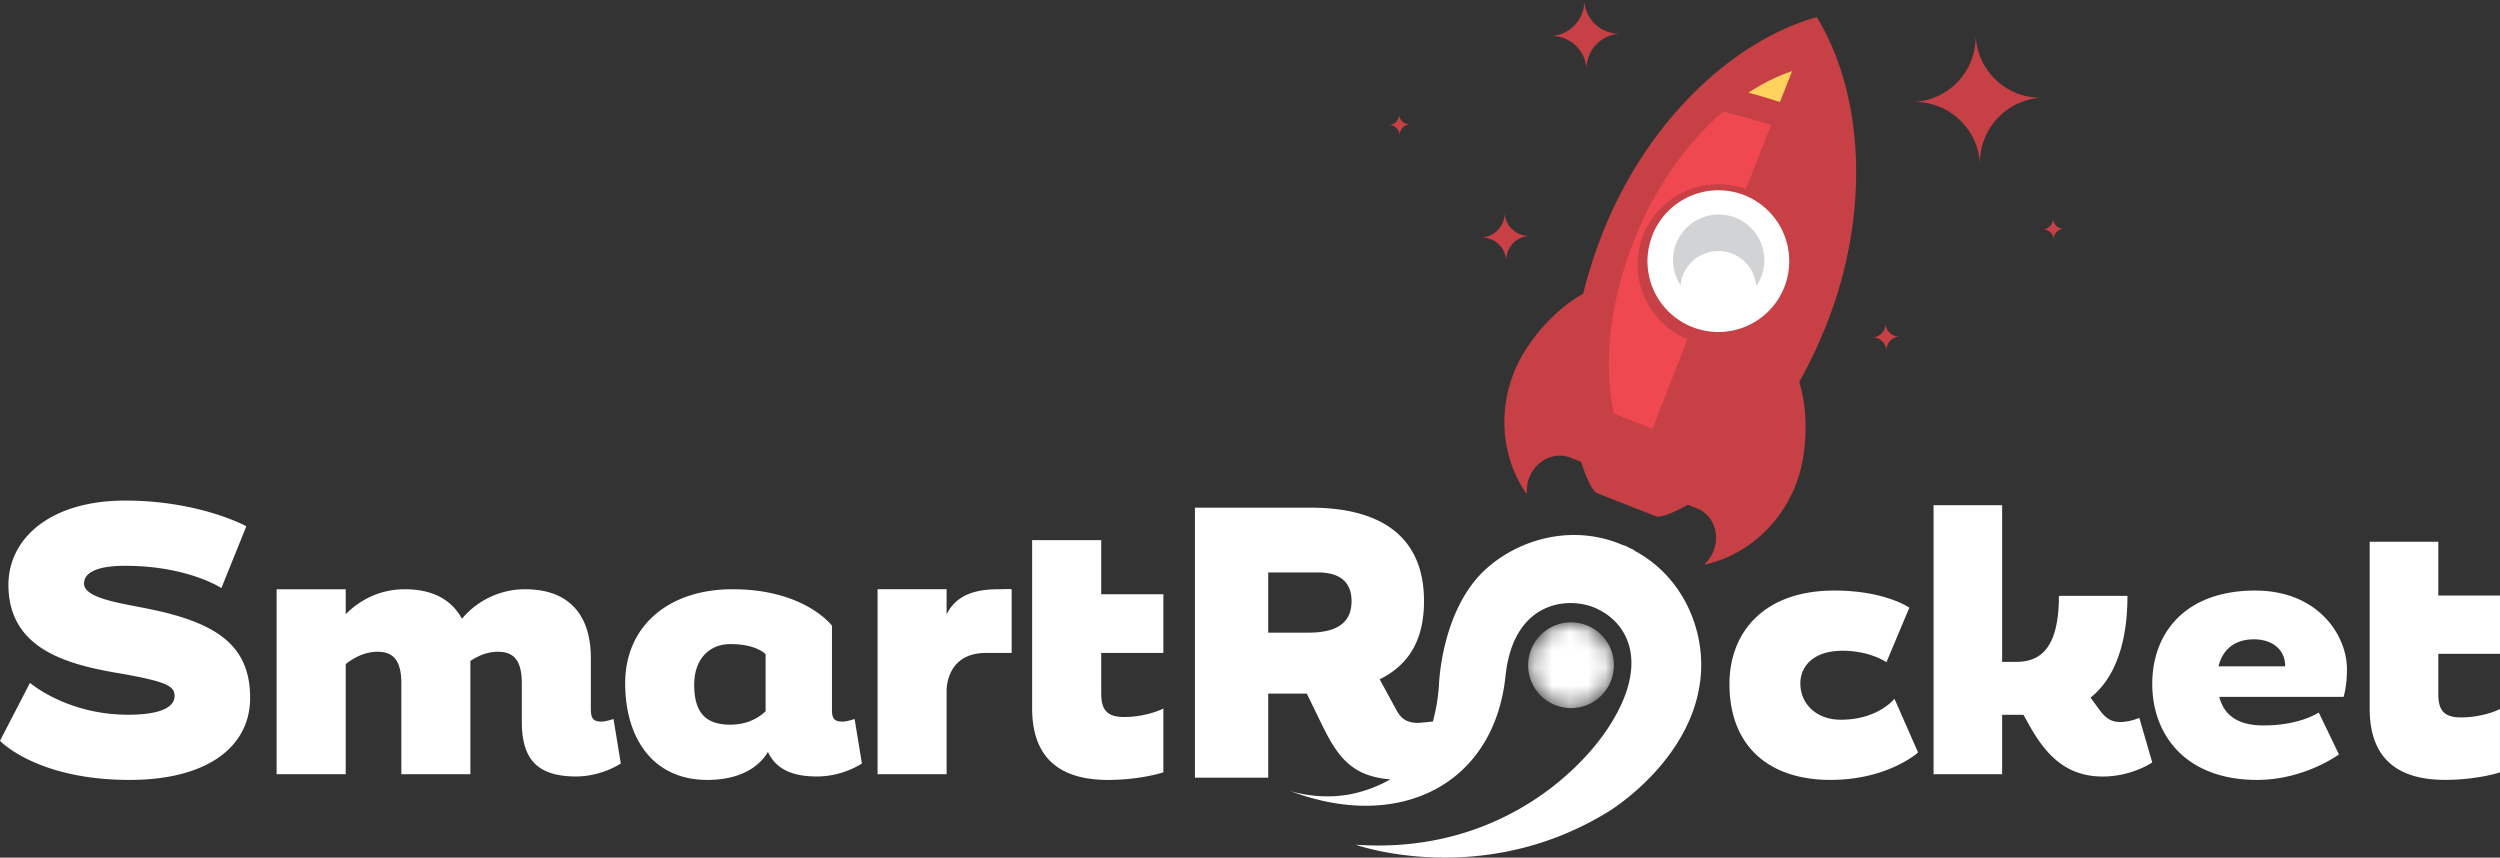
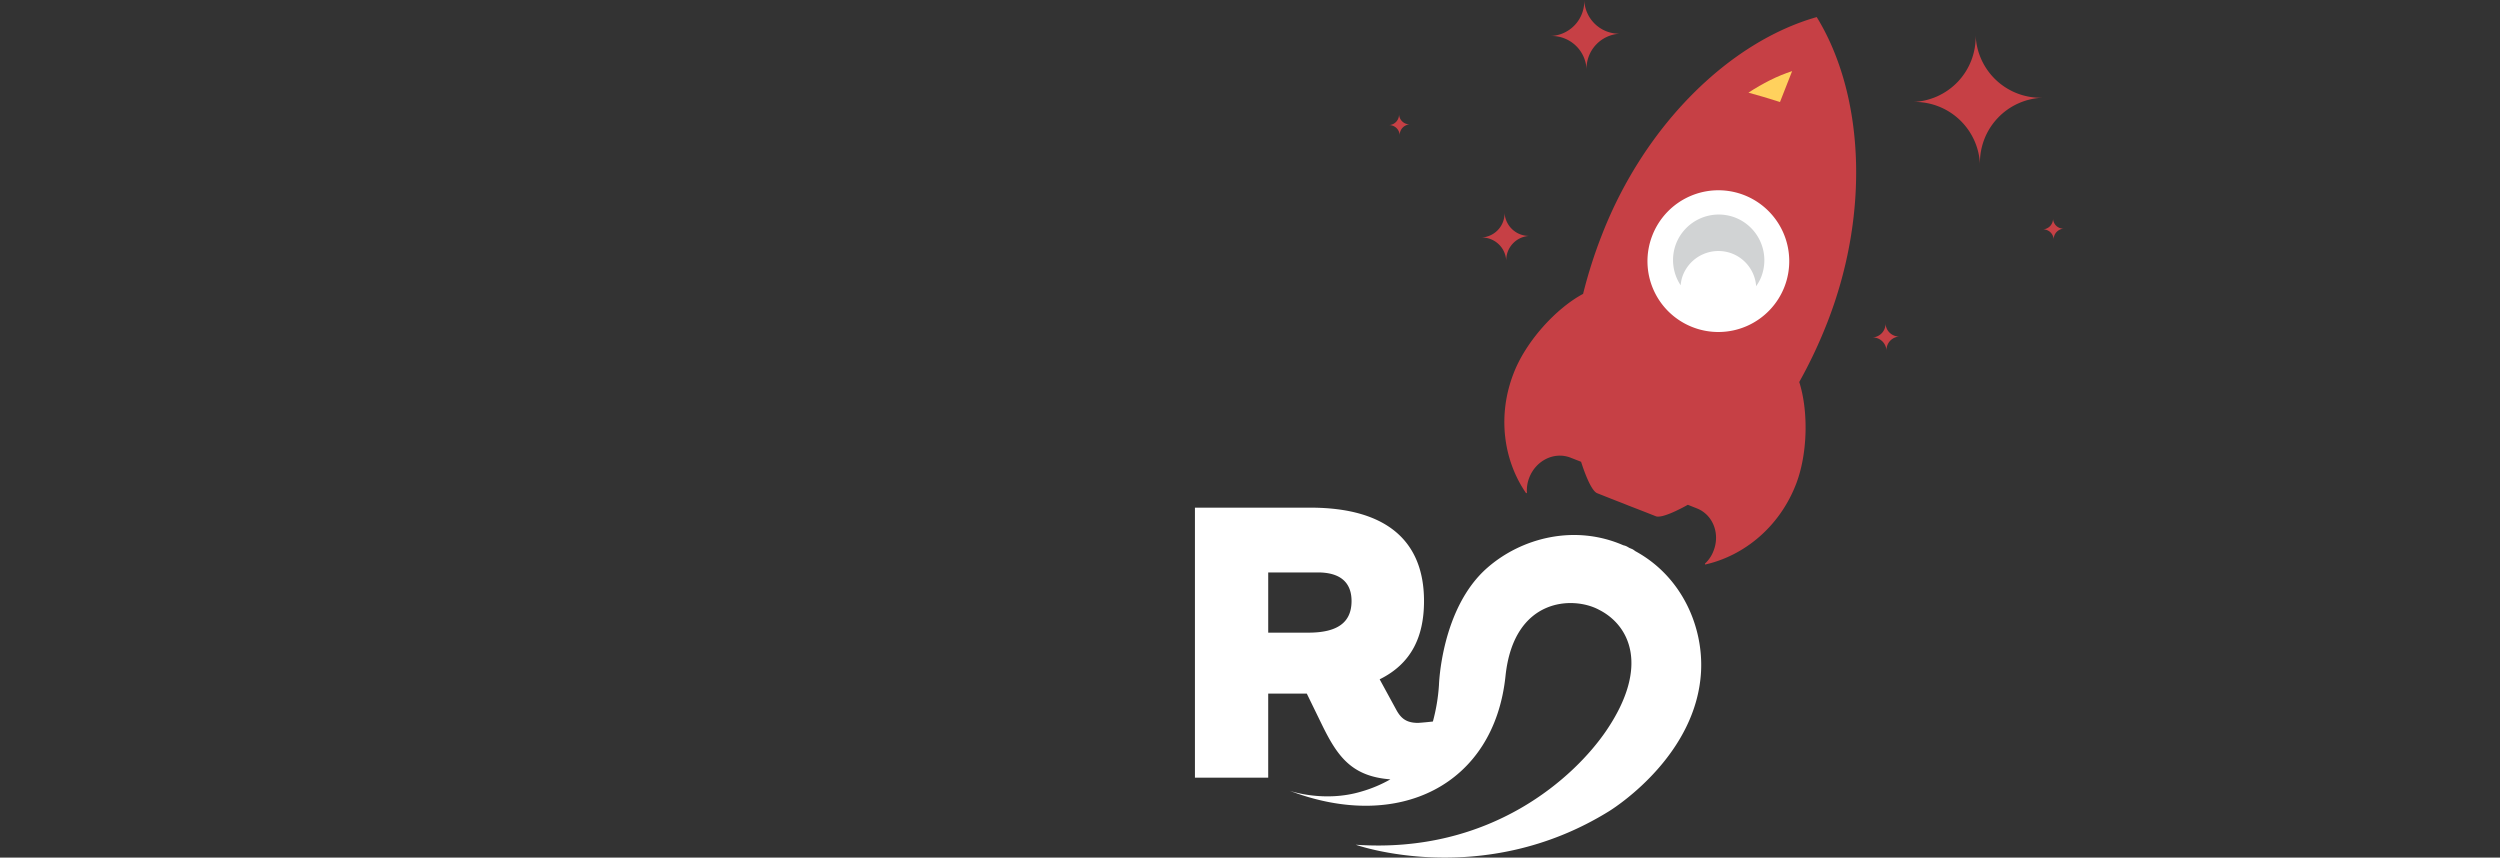
<svg xmlns="http://www.w3.org/2000/svg" xmlns:xlink="http://www.w3.org/1999/xlink" viewBox="0 0 140.246 48.111">
  <rect x="0" y="0" width="140.246" height="48.111" fill="#333333" stroke="none" />
-   <path d="M12.419 32.991s-1.873-1.25-5.402-1.25c-1.678 0-2.303.432-2.303.992 0 .775 1.787 1.058 3.057 1.313 4.111.755 6.261 1.959 6.261 5.101 0 2.778-2.451 4.629-6.842 4.605C2.026 43.729 0 41.557 0 41.557l1.681-3.25s2.065 1.788 5.509 1.788c1.679 0 2.604-.365 2.604-1.055 0-.562-.494-.797-2.863-1.228C3.917 37.318.497 36.499.473 32.84c-.018-2.627 2.346-4.758 6.544-4.758 4.195 0 6.802 1.441 6.802 1.441l-1.4 3.468zm22.408 9.838s-1.055.73-2.518.73c-2.369 0-3.036-1.183-3.036-3.098v-2.134c0-1.354-.515-1.764-1.335-1.764-.645 0-1.161.259-1.55.515v6.353h-3.874v-5.104c0-1.354-.517-1.764-1.333-1.764-.777 0-1.399.388-1.787.692v6.175h-3.876V33.056h3.876v1.398c.537-.537 1.634-1.398 3.316-1.398 1.549 0 2.625.582 3.205 1.656a4.609 4.609 0 0 1 3.552-1.656c2.411 0 3.678 1.398 3.678 3.853v2.841c0 .559.132.731.606.731.235 0 .666-.148.666-.148l.41 2.496zm13.525.001s-1.055.729-2.519.729c-1.118 0-2.237-.258-2.753-1.379-.323.564-1.229 1.572-3.402 1.572-3.056 0-4.606-2.345-4.606-5.424 0-3.188 2.409-5.273 6.027-5.273 4.046 0 5.574 2.045 5.574 2.045v4.823c.022.43.172.558.603.558.238 0 .666-.148.666-.148l.41 2.497zm-5.403-6.135c-.15-.131-.667-.562-1.981-.562-1.118 0-2.024.777-2.024 2.283 0 1.614.69 2.237 2.024 2.237 1.033 0 1.66-.448 1.981-.752v-3.206zm13.803-3.64c-.166-.024-.548 0-.548 0-.822 0-2.42 0-3.101 1.412v-1.412h-3.872V43.43h3.872v-4.614s-.111-2.188 2.217-2.188h1.432v-3.573zm8.511 6.689c-.238.136-1.143.479-2.197.479-.946 0-1.289-.386-1.289-1.312v-2.282h3.486v-3.291h-3.486v-3.036h-3.876v9.429c0 2.904 1.678 4.022 4.26 4.022 1.247 0 2.428-.212 3.102-.426v-3.583zm42.338 2.469s-1.689 1.538-4.916 1.538c-3.42 0-5.665-1.859-5.665-5.386 0-2.861 1.901-5.236 5.879-5.236 2.863 0 4.211.962 4.211.962l-1.284 3.059s-.916-.644-2.46-.644c-1.622 0-2.37.855-2.37 1.837 0 1.113.875 2.057 2.331 2.032 2.05-.02 2.949-1.176 2.949-1.176l1.325 3.014zm13.137.557s-1.135.792-2.782.792c-2.221 0-3.334-1.433-4.229-3.081l-.215-.383h-1.196v3.334h-3.847V28.34h3.847v8.789h.812c1.475 0 2.373-.964 2.373-3.701h3.846c0 2.694-.726 4.64-2.071 5.707l.469.644c.428.597.771.724 1.22.724.511 0 1.047-.232 1.047-.232l.726 2.499zm3.759-3.677c.257.983.982 1.603 2.481 1.603 2.051 0 3.1-.724 3.1-.724l1.132 2.349s-1.925 1.431-4.596 1.431c-3.974 0-5.876-2.499-5.876-5.386 0-2.861 1.857-5.236 5.77-5.236 3.527 0 5.151 2.503 5.151 4.402 0 1.026-.191 1.562-.191 1.562h-6.971zm3.699-1.712c0-.98-.771-1.516-1.754-1.516-1.066 0-1.753.557-1.988 1.516h3.742zm12.05 2.391c-.235.136-1.135.474-2.182.474-.941 0-1.279-.381-1.279-1.304v-2.263h3.461v-3.271h-3.461V30.39h-3.849v9.365c0 2.885 1.667 3.995 4.232 3.995 1.234 0 2.409-.208 3.077-.422v-3.556z" fill="#FFF" />
  <defs>
    <path id="a" d="M85.912 36.39a2.402 2.402 0 0 0 1.288 3.146 2.401 2.401 0 0 0 3.152-1.292 2.4 2.4 0 0 0-1.293-3.146 2.401 2.401 0 0 0-3.147 1.292" />
  </defs>
  <clipPath id="c">
    <use xlink:href="#a" overflow="visible" />
  </clipPath>
  <defs>
    <filter id="b" filterUnits="userSpaceOnUse" x="83.567" y="32.964" width="9.128" height="9.033">
      <feColorMatrix values="1 0 0 0 0 0 1 0 0 0 0 0 1 0 0 0 0 0 1 0" />
    </filter>
  </defs>
  <mask maskUnits="userSpaceOnUse" x="83.567" y="32.964" width="9.128" height="9.033" id="e">
    <g filter="url(#b)">
      <linearGradient id="d" gradientUnits="userSpaceOnUse" y1="48.127" x2="1" y2="48.127" gradientTransform="rotate(-67.312 -72.607 50.514) scale(4.027)">
        <stop offset="0" />
        <stop offset="1" stop-color="#fff" />
      </linearGradient>
-       <path clip-path="url(#c)" fill="url(#d)" d="M90.053 41.998l2.642-6.323-6.484-2.711-2.644 6.323z" />
    </g>
  </mask>
  <linearGradient id="f" gradientUnits="userSpaceOnUse" y1="48.127" x2="1" y2="48.127" gradientTransform="rotate(-67.312 -72.607 50.514) scale(4.027)">
    <stop offset="0" stop-color="#fff" />
    <stop offset="1" stop-color="#fff" />
  </linearGradient>
-   <path clip-path="url(#c)" mask="url(#e)" fill="url(#f)" d="M90.053 41.998l2.642-6.323-6.484-2.711-2.644 6.323z" />
  <path fill="#FFF" d="M91.73 30.914v-.005c-.046-.026-.085-.063-.134-.09-.061-.031-.128-.053-.189-.081-.066-.036-.119-.073-.185-.101-.052-.024-.105-.035-.149-.047h-.004c-2.764-1.206-5.745-.397-7.64 1.268-2.589 2.271-2.706 6.58-2.706 6.58a10.365 10.365 0 0 1-.34 2.038 19.05 19.05 0 0 1-.824.077c-.626 0-.949-.216-1.23-.735l-.932-1.71c1.754-.865 2.488-2.357 2.488-4.392 0-3.398-2.143-5.238-6.385-5.238h-6.466v15.149h4.11v-4.719h2.164l.843 1.73c.862 1.764 1.649 2.917 3.847 3.082a7.387 7.387 0 0 1-1.616.681c-2.113.639-4.039-.042-4.039-.042 6.111 2.338 11.473-.308 12.114-6.438.464-4.41 3.804-4.496 5.25-3.711 1.693.856 2.866 3.152.401 6.782-1.736 2.554-6.419 6.927-14.055 6.396 0 0 7.1 2.53 14.218-1.884.624-.389 4.886-3.263 5.153-7.791.146-2.515-1.046-5.363-3.694-6.799m-18.336 4.577h-2.249v-3.378h2.79c1.233 0 1.885.544 1.885 1.604-.001 1.212-.801 1.774-2.426 1.774" />
  <path fill="#C64045" d="M101.916.958c-4.9 1.391-9.651 6.058-12.043 12.196a26.594 26.594 0 0 0-1.064 3.332c-1.533.82-3.206 2.671-3.889 4.435-.934 2.373-.585 4.905.695 6.751l.044-.026c-.022-.278.02-.573.134-.859.377-.964 1.407-1.465 2.309-1.114l.571.223v.002l.025.009c.017.059.493 1.604.901 1.761l1.003.397.533.207.211.086.533.206s.59.229 1.007.396c.363.143 1.503-.476 1.798-.642l.499.198c.906.349 1.324 1.416.945 2.381a1.834 1.834 0 0 1-.484.722l.01.051c2.195-.492 4.17-2.119 5.093-4.492.666-1.707.71-4.108.188-5.748a26.851 26.851 0 0 0 1.576-3.344c2.4-6.14 2.066-12.789-.595-17.128" />
  <path fill="#FFD15D" d="M99.855 5.723l.68-1.733c-.826.267-1.647.683-2.45 1.208.542.146 1.138.322 1.77.525" />
-   <path fill="#EF4851" d="M92.177 13.206a4.53 4.53 0 0 1 5.771-2.597l1.403-3.59a45.854 45.854 0 0 0-2.685-.763c-2.053 1.763-3.854 4.295-5.005 7.246-1.336 3.414-1.76 6.824-1.115 9.709l2.154.84 1.965-5.031c-2.269-.943-3.386-3.518-2.488-5.814" />
  <path fill="#FFF" d="M100.103 16.094a3.978 3.978 0 0 1-5.148 2.26 3.968 3.968 0 0 1-2.261-5.148 3.978 3.978 0 0 1 5.152-2.26 3.979 3.979 0 0 1 2.257 5.148" />
  <path fill="#D1D3D4" d="M97.353 12.211a2.57 2.57 0 0 0-3.327 1.457 2.557 2.557 0 0 0 .255 2.334c.02-.188.054-.377.127-.562a2.14 2.14 0 0 1 2.765-1.214 2.13 2.13 0 0 1 1.344 1.83c.112-.16.212-.334.287-.527a2.57 2.57 0 0 0-1.451-3.318" />
  <path fill="#C64045" d="M110.83 1.958a3.646 3.646 0 0 1-3.523 3.762 3.66 3.66 0 0 1 3.766 3.519 3.647 3.647 0 0 1 3.523-3.756 3.652 3.652 0 0 1-3.766-3.525m-26.426 9.96a1.361 1.361 0 0 1-1.316 1.406v.003-.003a1.367 1.367 0 0 1 1.409 1.316 1.365 1.365 0 0 1 1.317-1.406 1.367 1.367 0 0 1-1.41-1.316m21.372 6.219a.77.77 0 0 1-.74.793v-.004.004a.772.772 0 0 1 .792.737.763.763 0 0 1 .734-.788.76.76 0 0 1-.786-.742M78.483 6.405a.59.59 0 0 1-.572.613.593.593 0 0 1 .61.572.601.601 0 0 1 .573-.613.59.59 0 0 1-.611-.572m36.689 5.849a.596.596 0 0 1-.576.613.594.594 0 0 1 .612.573.599.599 0 0 1 .571-.612.583.583 0 0 1-.607-.574M88.875 0a1.958 1.958 0 0 1-1.891 2.02 1.956 1.956 0 0 1 2.019 1.886 1.96 1.96 0 0 1 1.895-2.015A1.96 1.96 0 0 1 88.875 0" />
</svg>